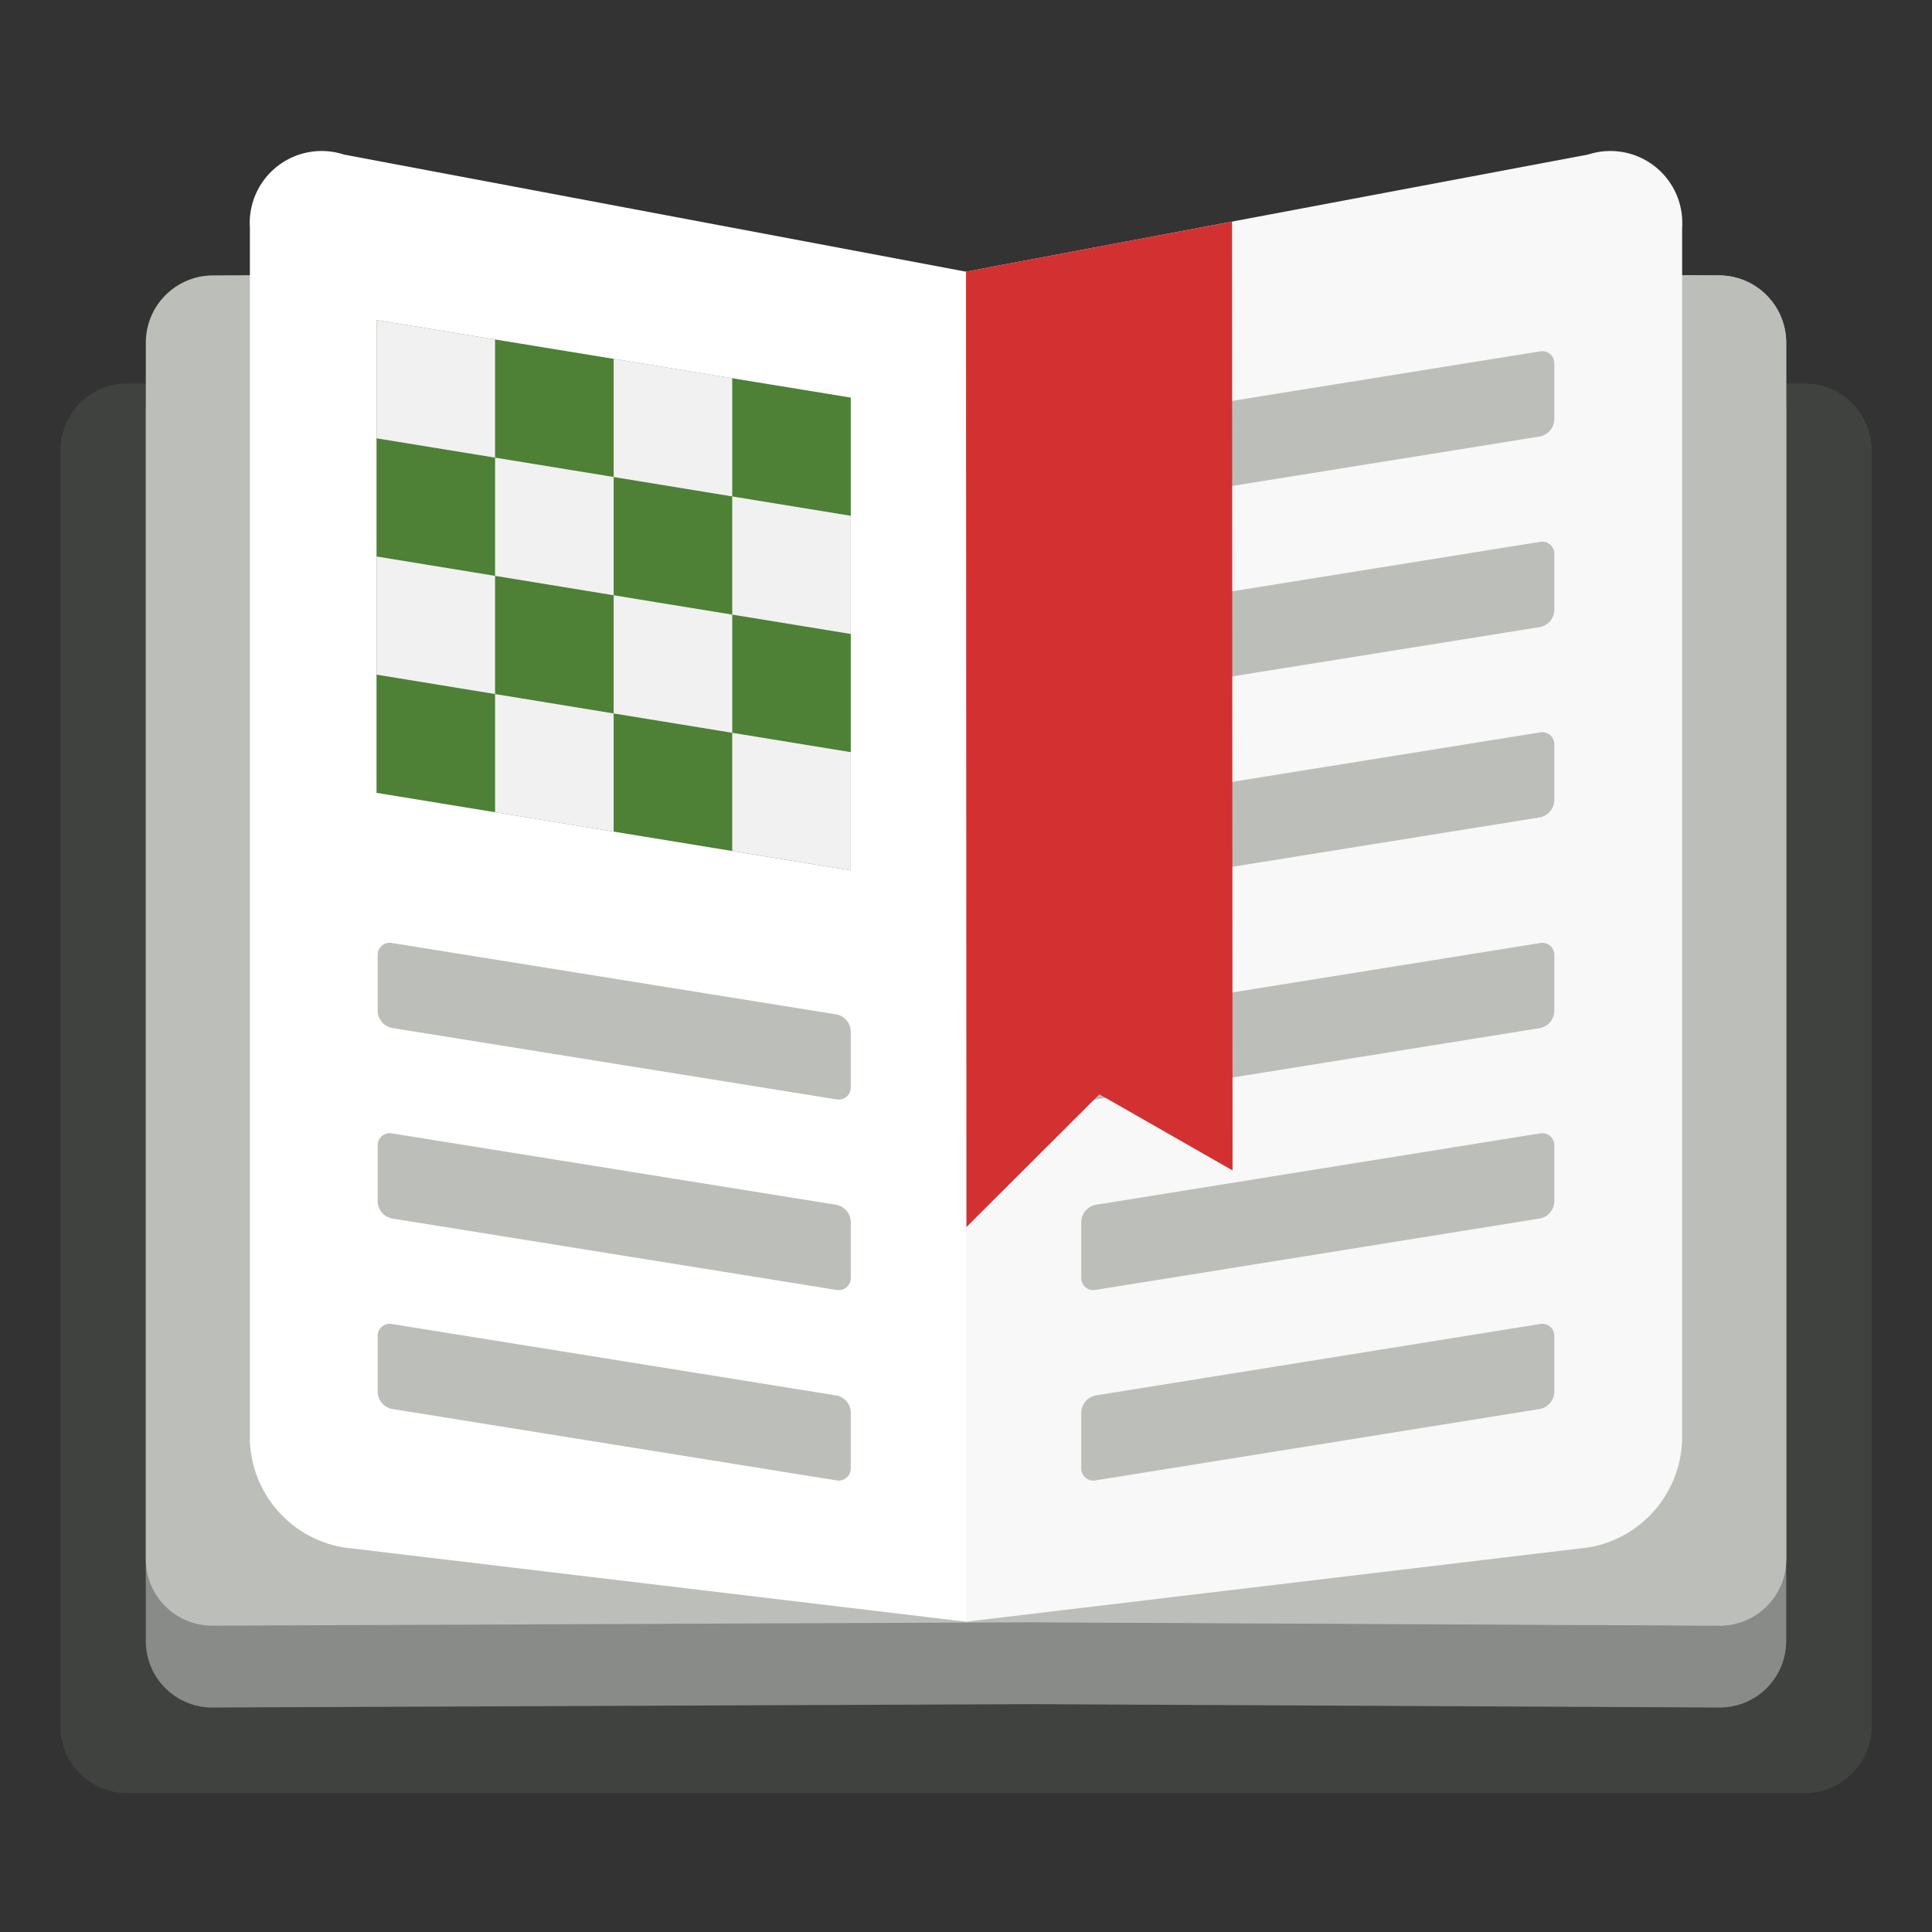
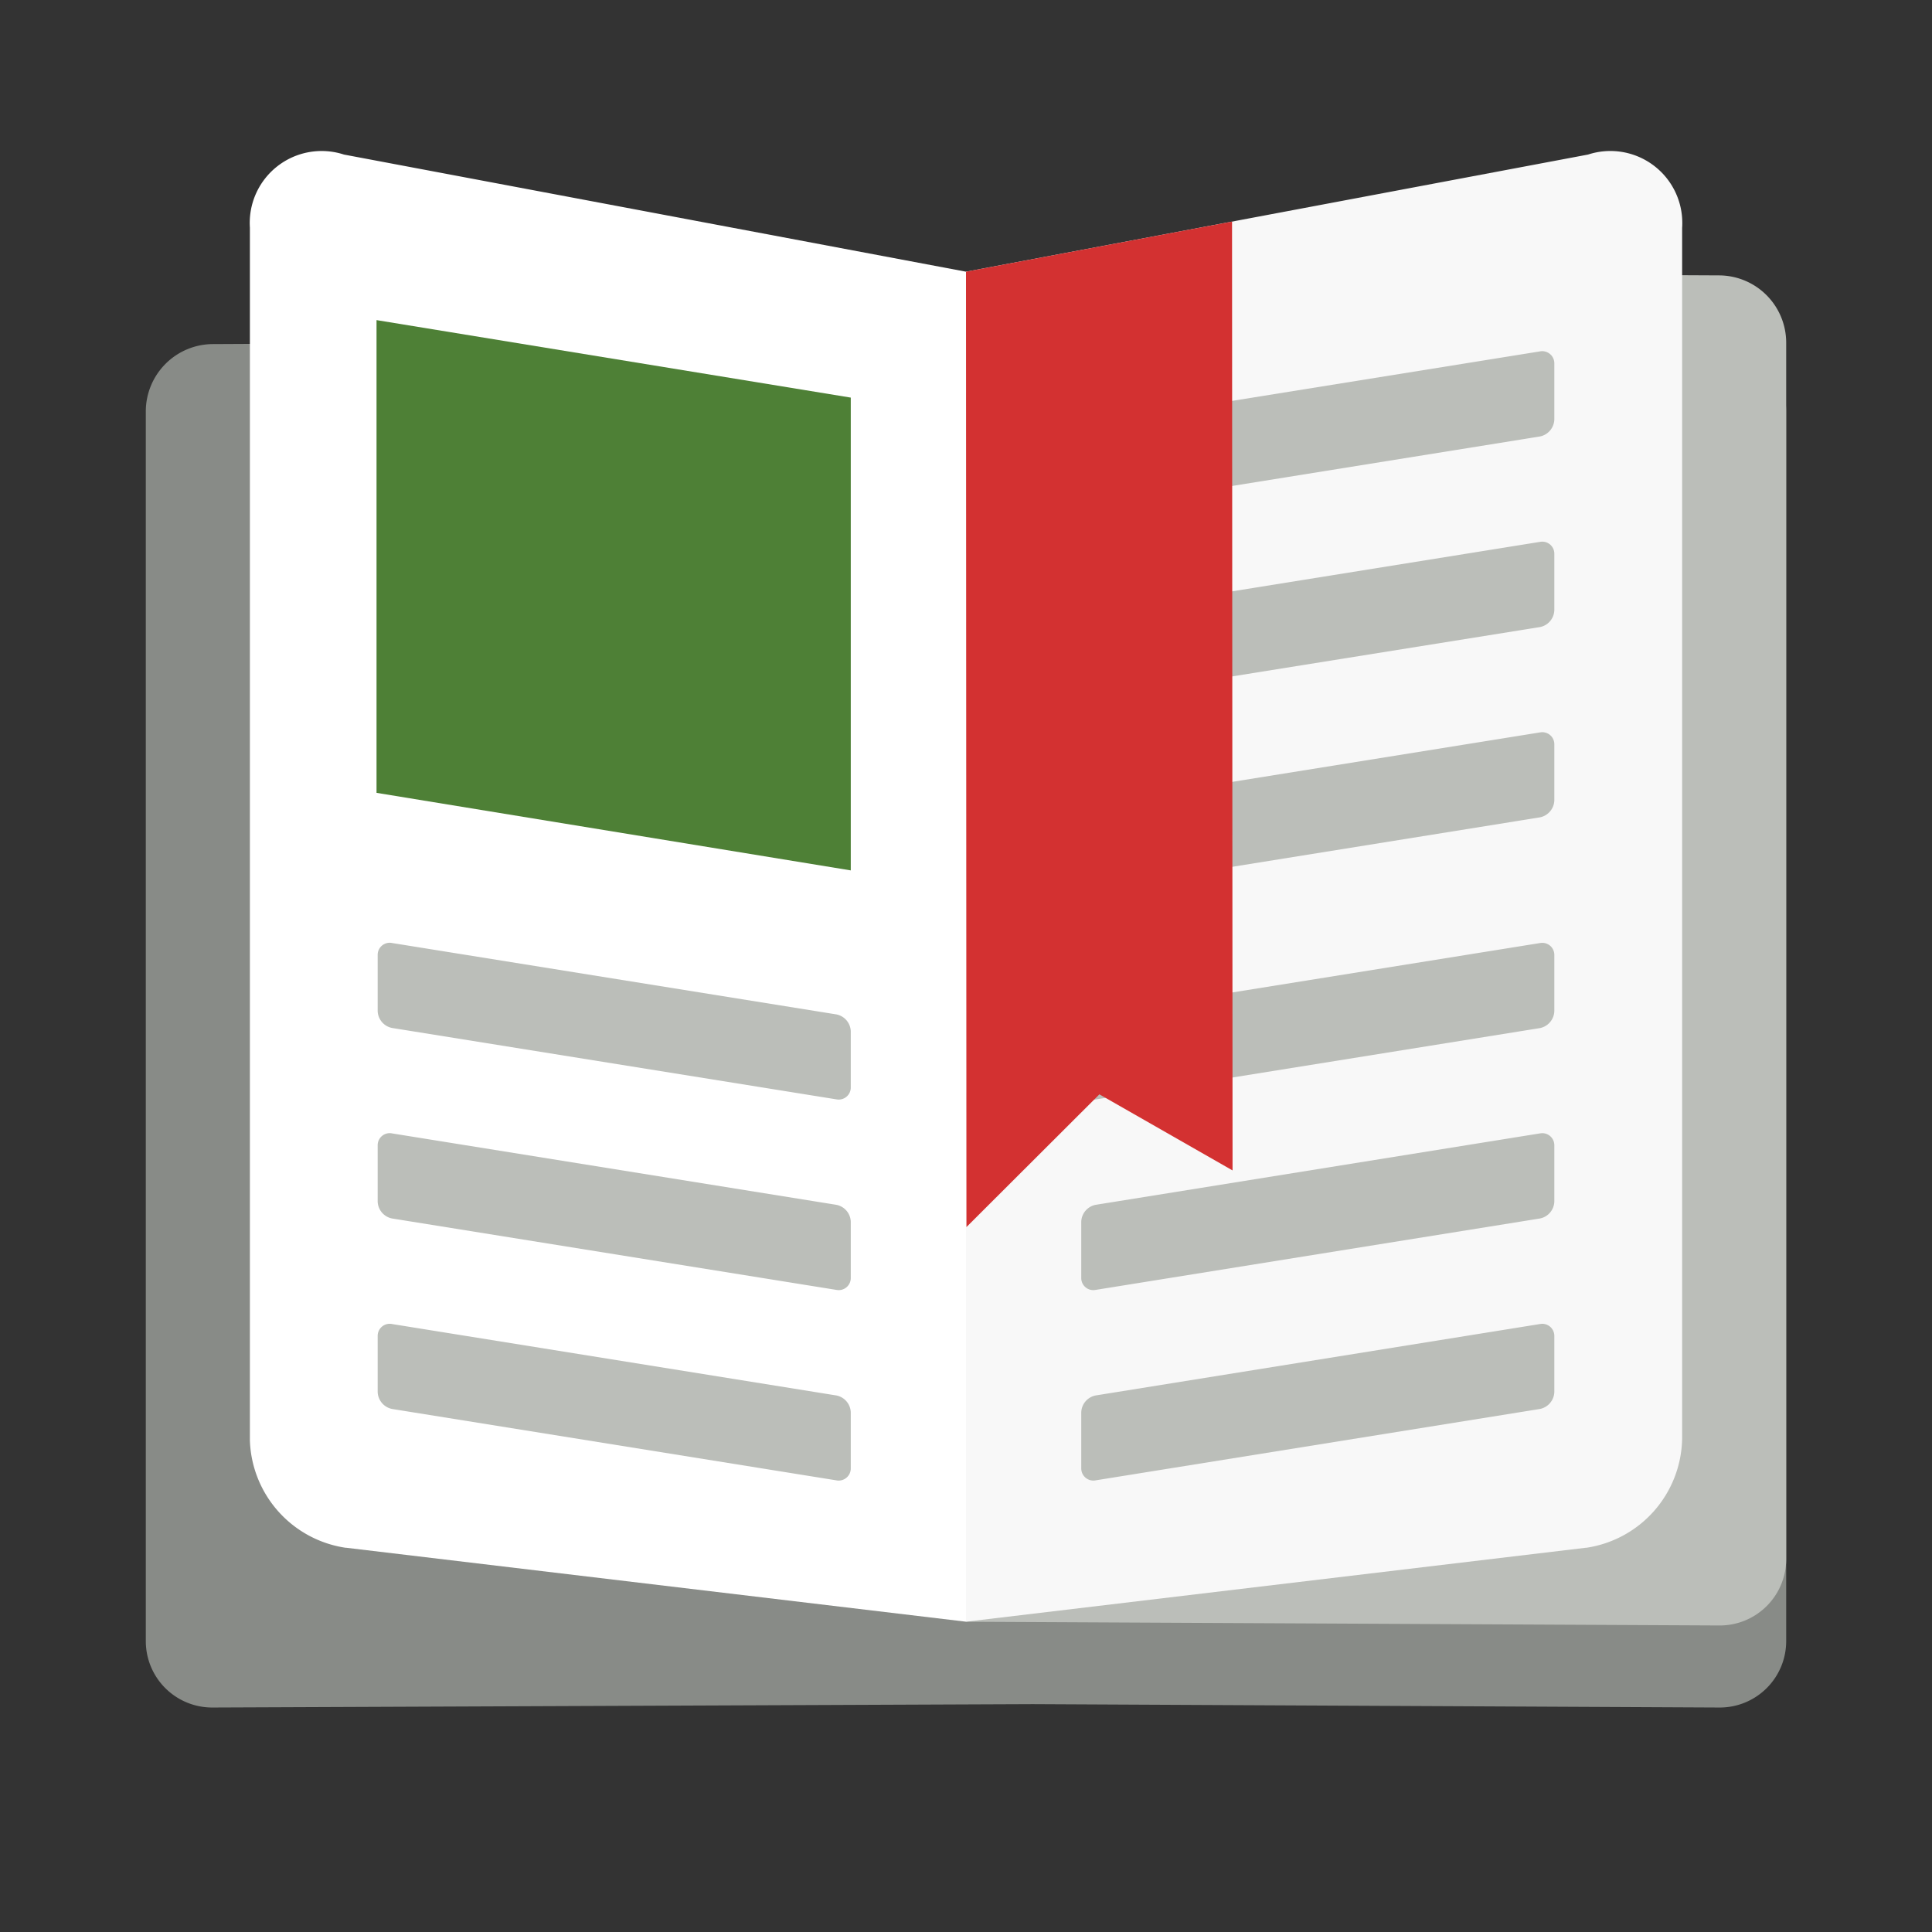
<svg xmlns="http://www.w3.org/2000/svg" width="64" height="64" fill="none">
  <rect width="100%" height="100%" fill="#333333" stroke="none" />
-   <path d="M4.21 12.706h55.58c1.22 0 2.21.99 2.21 2.21v42.27c0 1.221-.99 2.212-2.21 2.212H4.21c-1.22 0-2.21-.99-2.21-2.211v-42.27c0-1.22.99-2.21 2.21-2.21z" fill="#40423F" />
  <path d="M34.21 11.285h-4.42l-22.75.113a2.233 2.233 0 0 0-2.21 2.221v40.748a2.2 2.2 0 0 0 2.2 2.197h.01l27.17-.112 22.75.112h.01a2.2 2.2 0 0 0 2.2-2.197V13.619a2.232 2.232 0 0 0-2.208-2.221l-22.75-.113h-.001z" fill="#888B87" />
-   <path d="M34.21 9.01h-4.42l-22.75.113a2.23 2.23 0 0 0-2.21 2.22v40.313a2.2 2.2 0 0 0 2.2 2.197h.01l27.17-.112 22.75.112h.01a2.2 2.2 0 0 0 2.2-2.197V11.343a2.23 2.23 0 0 0-2.208-2.22l-22.75-.112h-.001z" fill="#BBBEB9" />
  <path d="M32 53.722l24.96.124h.01a2.2 2.2 0 0 0 2.2-2.198V11.343a2.23 2.23 0 0 0-2.208-2.22L32.002 9v44.723H32z" fill="#BBBEB9" />
  <path d="M8.277 47.688a3.721 3.721 0 0 0 3.167 3.583h.021L32 53.721V9L11.394 5.12a2.382 2.382 0 0 0-3.116 2.42V7.53v40.157z" fill="#fff" />
  <path d="M55.722 47.688a3.721 3.721 0 0 1-3.166 3.583h-.021L32 53.721V9l20.606-3.88a2.382 2.382 0 0 1 3.122 2.263c0 .052 0 .104-.005.157V7.53v40.157z" fill="#F8F8F8" />
  <path d="M28.183 28.833l-15.71-2.569v-15.66l15.71 2.567v15.662z" fill="#4E8036" />
-   <path d="M16.4 15.16l-3.926-.64v-3.916l3.926.642v3.915zm3.928 4.559l-3.928-.643V15.16l3.928.64v3.918zm3.928-3.274l-3.928-.643v-3.915l3.928.641v3.917zm3.927 4.556l-3.927-.641v-3.915l3.927.641v3.915zM16.4 22.991l-3.926-.642v-3.915l3.926.642v3.915zm3.928 4.558l-3.928-.642v-3.916l3.928.643v3.915zm3.928-3.274l-3.928-.641v-3.915l3.928.641v3.915zm3.927 4.558l-3.927-.643v-3.915l3.927.641v3.917z" fill="#F1F1F1" />
-   <path d="M28.183 36.01v.016c0 .22-.179.399-.4.399-.028 0-.054-.004-.082-.008h.002l-14.714-2.364a.59.59 0 0 1-.478-.562v-1.843-.017a.399.399 0 0 1 .482-.392h-.002l14.713 2.364a.59.59 0 0 1 .479.563v1.845zm0 6.312v.015c0 .221-.179.4-.4.4-.028 0-.054-.005-.082-.008h.002l-14.714-2.365a.59.59 0 0 1-.478-.562v-1.847-.017a.399.399 0 0 1 .482-.392h-.002l14.713 2.365a.59.59 0 0 1 .479.562v1.849zm0 6.307v.015a.402.402 0 0 1-.482.394h.002l-14.714-2.364a.594.594 0 0 1-.478-.56V44.27v-.017a.399.399 0 0 1 .482-.392h-.002l14.713 2.365a.59.59 0 0 1 .479.562v1.843-.002zm7.635-6.307v.015c0 .221.178.4.399.4.028 0 .054-.005.082-.008h-.002l14.714-2.365a.59.59 0 0 0 .478-.562v-1.847-.017c0-.221-.178-.4-.4-.4-.028 0-.054.005-.082.008h.002l-14.713 2.365a.59.59 0 0 0-.478.562v1.849zm0 6.307v.015a.402.402 0 0 0 .481.394h-.002l14.714-2.364a.594.594 0 0 0 .478-.56V44.27v-.017c0-.221-.178-.4-.4-.4-.028 0-.054.005-.082.008h.002l-14.713 2.365a.59.59 0 0 0-.478.562v1.843-.002zm0-12.616v.015a.402.402 0 0 0 .481.393h-.002l14.714-2.364a.594.594 0 0 0 .478-.56v-1.85-.014c0-.222-.178-.4-.4-.4-.028 0-.054.004-.082.008h.002l-14.713 2.362a.594.594 0 0 0-.478.56v1.85zm0-13.29v.016c0 .222.178.4.399.4.028 0 .054-.004.082-.008h-.002l14.714-2.358a.59.59 0 0 0 .478-.563v-1.852-.015c0-.222-.178-.4-.4-.4-.028 0-.054.004-.082.008h.002l-14.713 2.364a.59.59 0 0 0-.478.563v1.845zm0 6.309v.015a.402.402 0 0 0 .481.394h-.002l14.714-2.365a.594.594 0 0 0 .478-.56V24.67v-.015c0-.222-.178-.4-.4-.4-.028 0-.054.004-.082.008h.002l-14.713 2.364a.59.59 0 0 0-.478.563v1.843-.002zm0-12.617v.015a.402.402 0 0 0 .481.394h-.002l14.714-2.365a.594.594 0 0 0 .478-.56V12.05v-.015a.402.402 0 0 0-.482-.394h.002l-14.713 2.365a.594.594 0 0 0-.478.56v1.849z" fill="#BBBEB9" />
+   <path d="M28.183 36.01v.016c0 .22-.179.399-.4.399-.028 0-.054-.004-.082-.008h.002l-14.714-2.364a.59.59 0 0 1-.478-.562v-1.843-.017a.399.399 0 0 1 .482-.392h-.002l14.713 2.364a.59.59 0 0 1 .479.563v1.845zm0 6.312v.015c0 .221-.179.4-.4.4-.028 0-.054-.005-.082-.008h.002l-14.714-2.365a.59.59 0 0 1-.478-.562v-1.847-.017a.399.399 0 0 1 .482-.392h-.002l14.713 2.365a.59.59 0 0 1 .479.562v1.849zm0 6.307v.015a.402.402 0 0 1-.482.394h.002l-14.714-2.364a.594.594 0 0 1-.478-.56V44.27v-.017a.399.399 0 0 1 .482-.392h-.002l14.713 2.365a.59.59 0 0 1 .479.562v1.843-.002zm7.635-6.307v.015c0 .221.178.4.399.4.028 0 .054-.005.082-.008h-.002l14.714-2.365a.59.59 0 0 0 .478-.562v-1.847-.017c0-.221-.178-.4-.4-.4-.028 0-.054.005-.082.008h.002l-14.713 2.365a.59.59 0 0 0-.478.562v1.849zm0 6.307v.015a.402.402 0 0 0 .481.394h-.002l14.714-2.364a.594.594 0 0 0 .478-.56V44.27v-.017c0-.221-.178-.4-.4-.4-.028 0-.054.005-.082.008h.002l-14.713 2.365a.59.59 0 0 0-.478.562v1.843-.002zm0-12.616v.015a.402.402 0 0 0 .481.393h-.002l14.714-2.364a.594.594 0 0 0 .478-.56v-1.85-.014c0-.222-.178-.4-.4-.4-.028 0-.054.004-.082.008l-14.713 2.362a.594.594 0 0 0-.478.56v1.85zm0-13.29v.016c0 .222.178.4.399.4.028 0 .054-.004.082-.008h-.002l14.714-2.358a.59.59 0 0 0 .478-.563v-1.852-.015c0-.222-.178-.4-.4-.4-.028 0-.054.004-.082.008h.002l-14.713 2.364a.59.59 0 0 0-.478.563v1.845zm0 6.309v.015a.402.402 0 0 0 .481.394h-.002l14.714-2.365a.594.594 0 0 0 .478-.56V24.67v-.015c0-.222-.178-.4-.4-.4-.028 0-.054.004-.082.008h.002l-14.713 2.364a.59.59 0 0 0-.478.563v1.843-.002zm0-12.617v.015a.402.402 0 0 0 .481.394h-.002l14.714-2.365a.594.594 0 0 0 .478-.56V12.05v-.015a.402.402 0 0 0-.482-.394h.002l-14.713 2.365a.594.594 0 0 0-.478.56v1.849z" fill="#BBBEB9" />
  <path d="M36.42 36.252l4.41 2.52-.017-31.432L32 9l.015 31.648 4.404-4.396z" fill="#D33131" />
</svg>